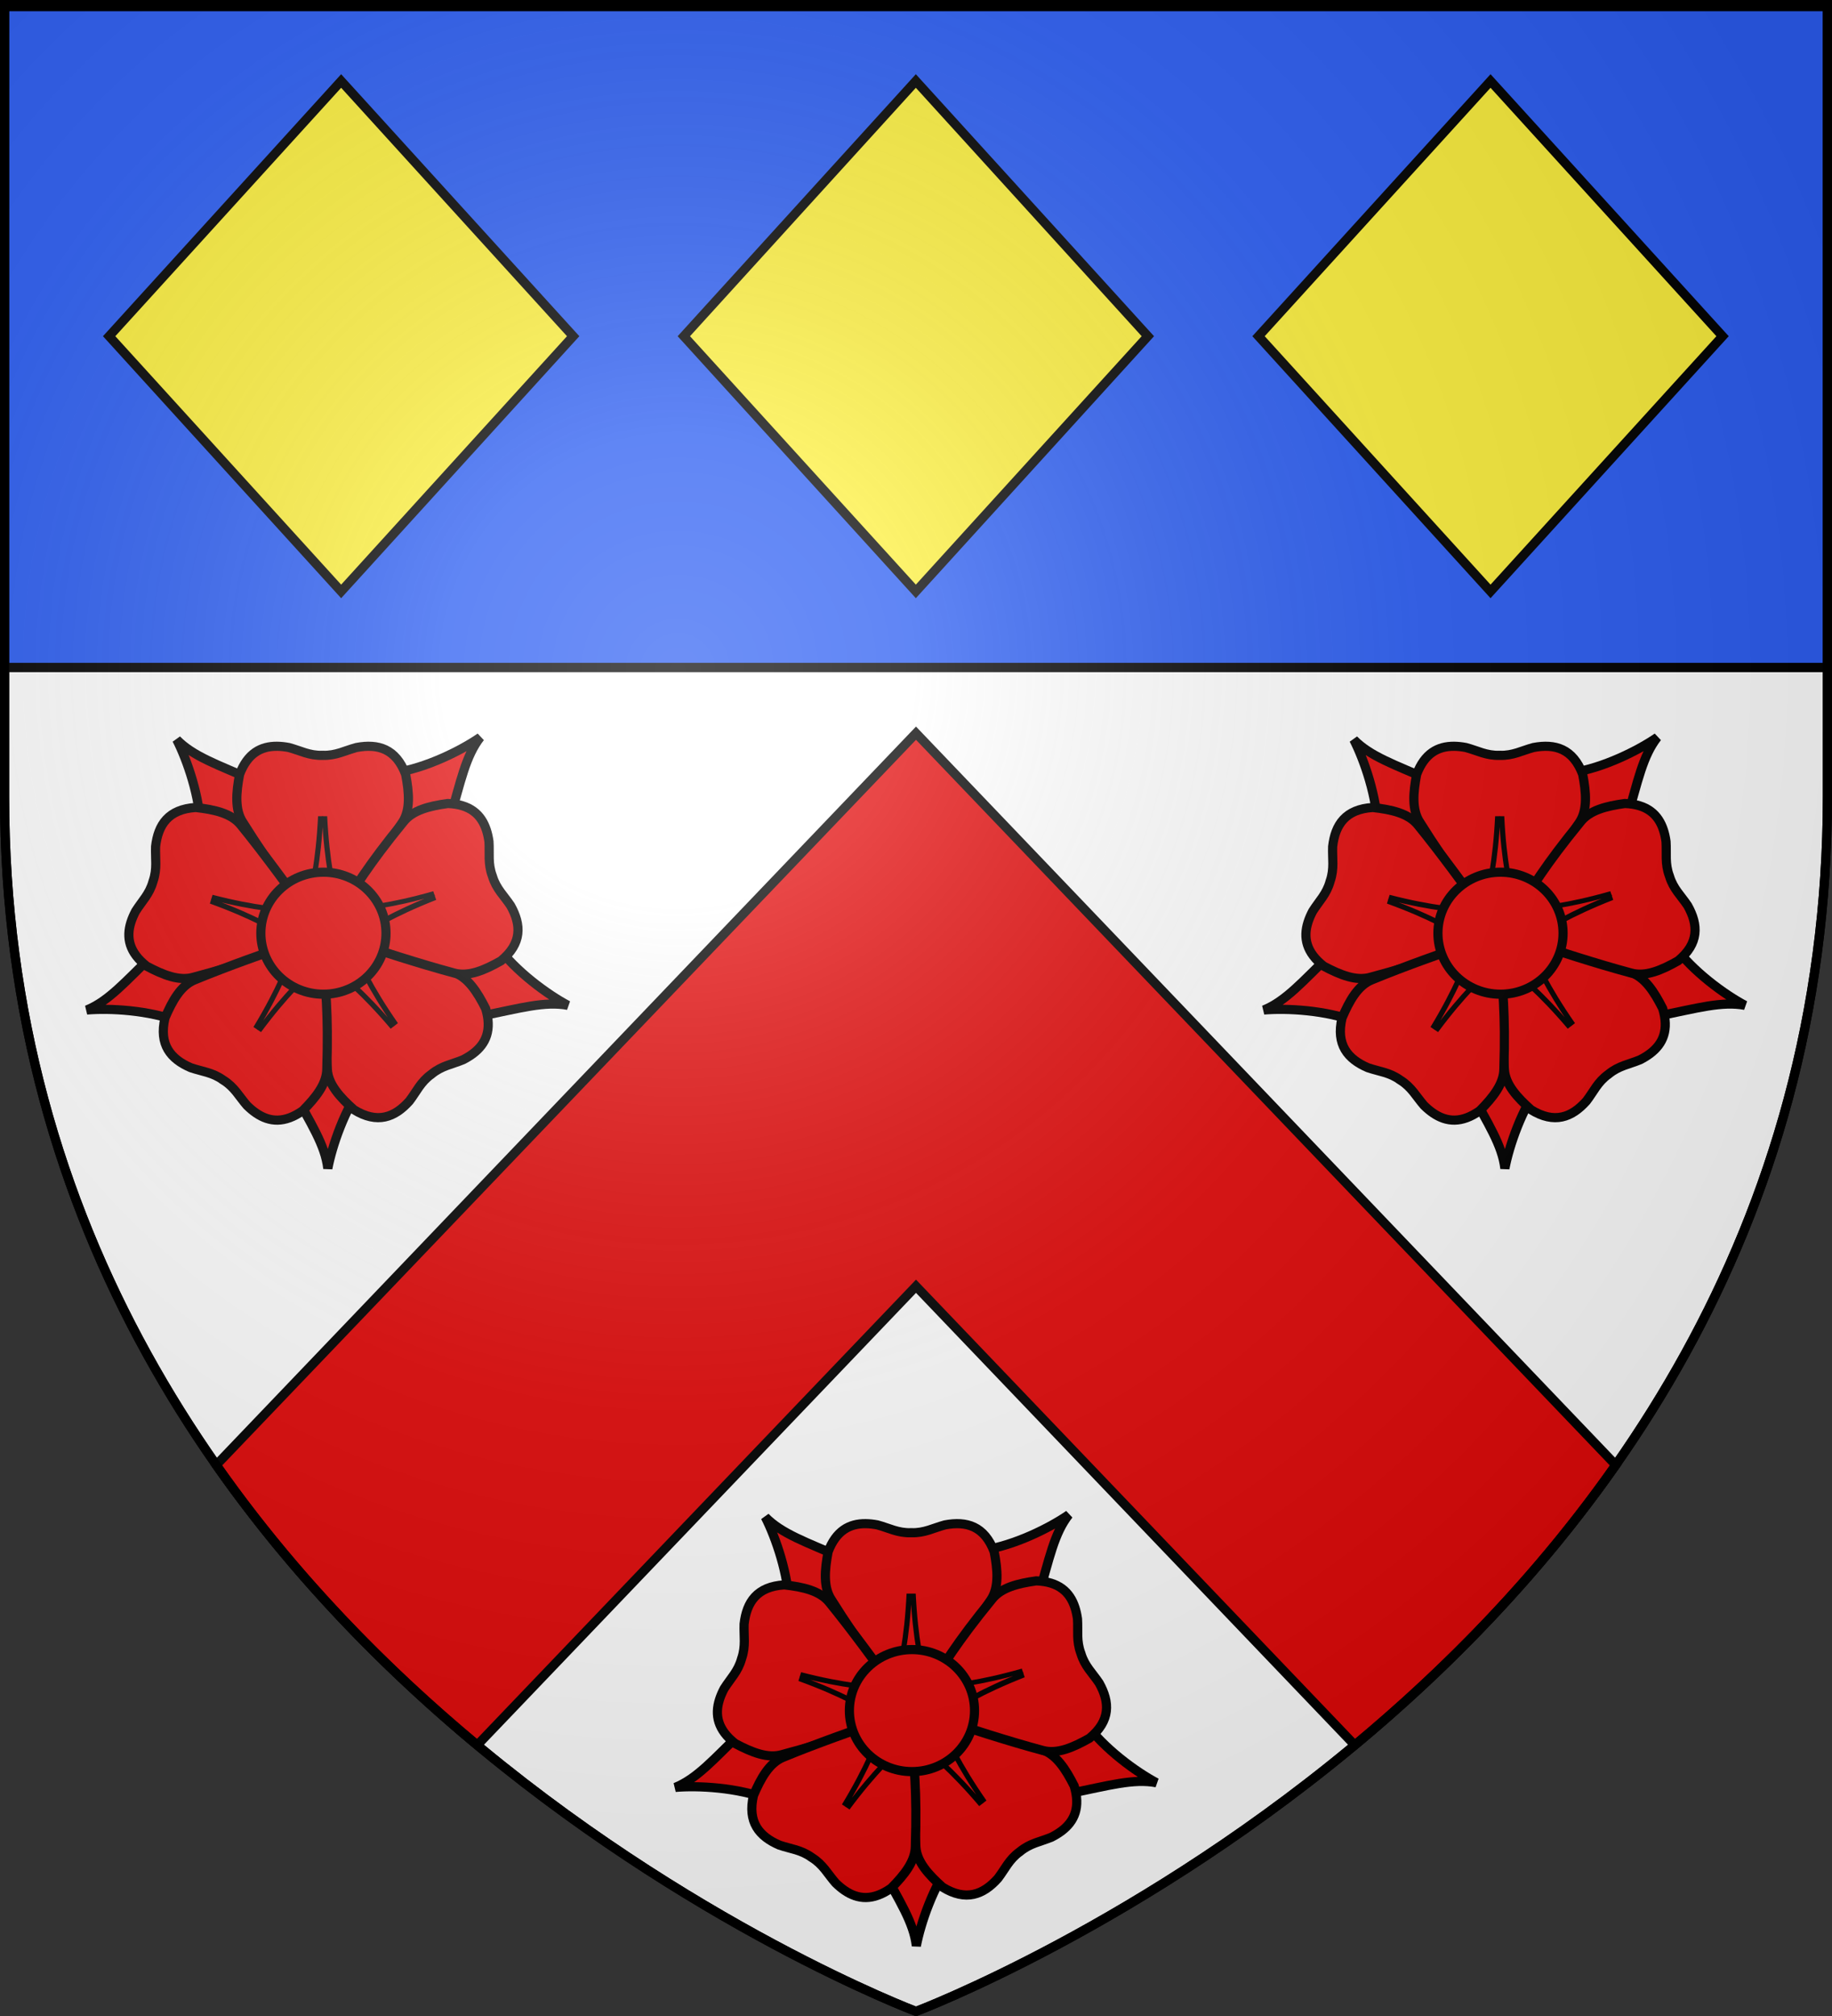
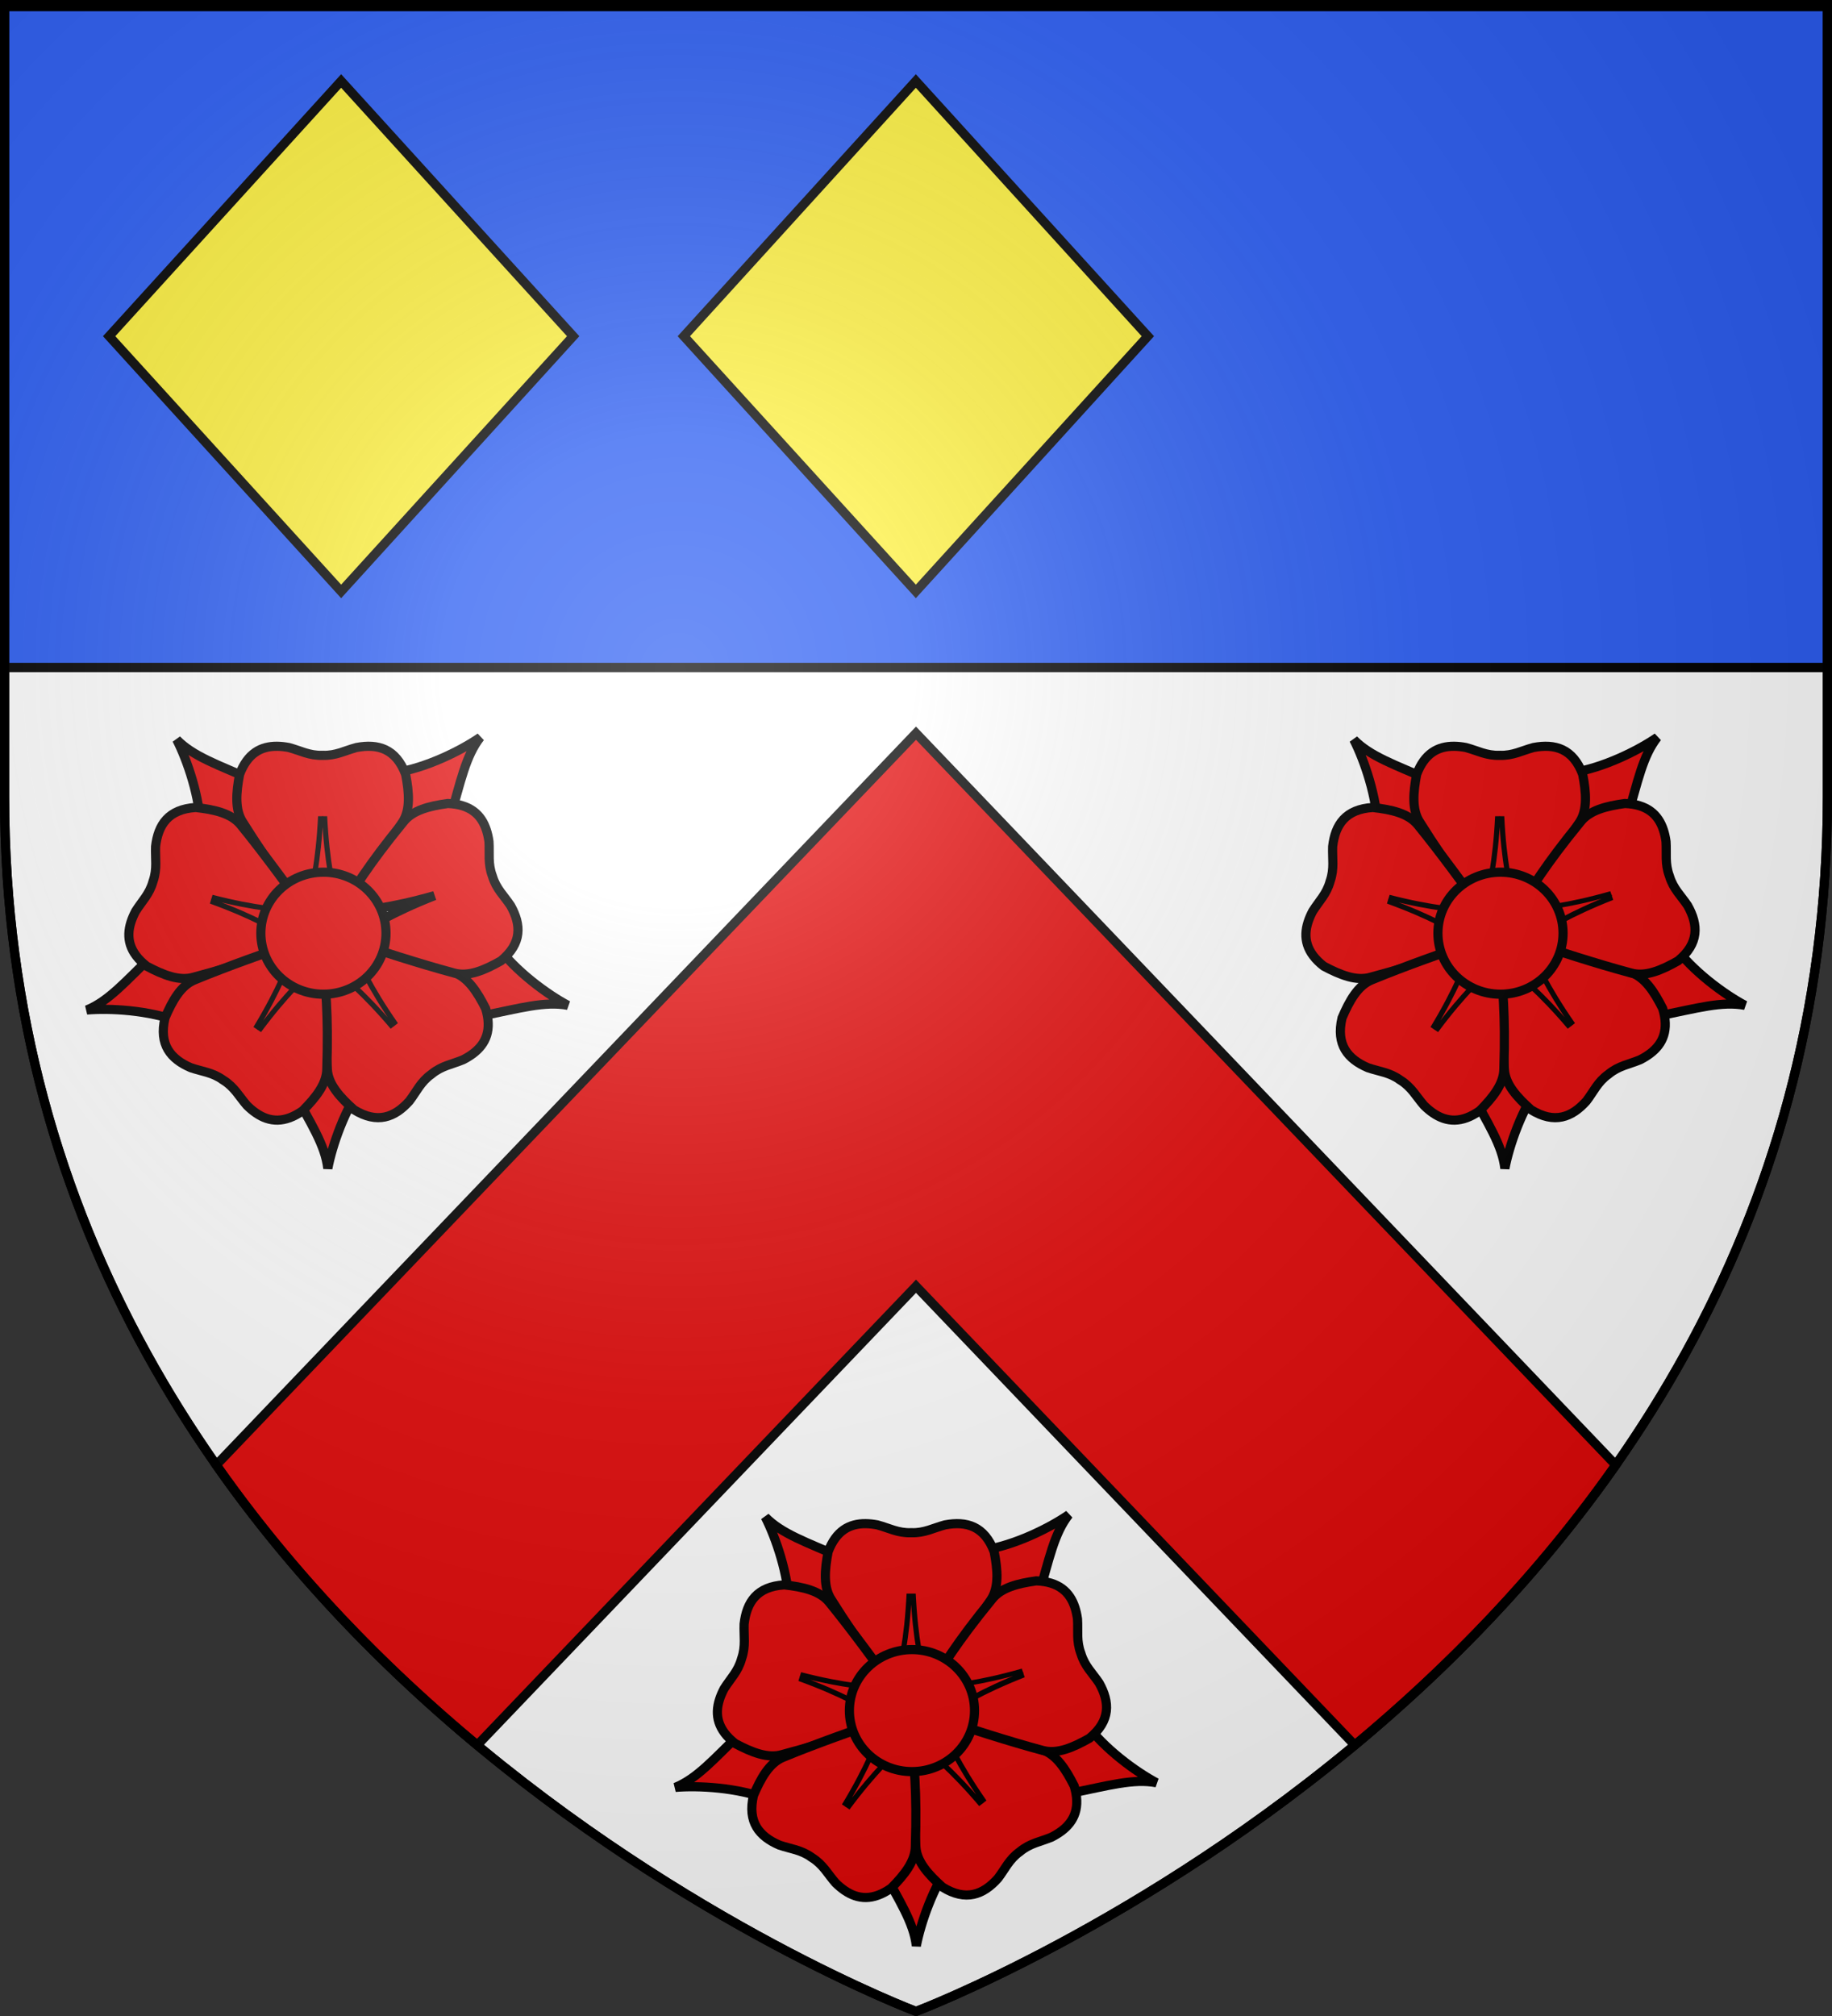
<svg xmlns="http://www.w3.org/2000/svg" xmlns:ns1="http://sodipodi.sourceforge.net/DTD/sodipodi-0.dtd" xmlns:ns2="http://www.inkscape.org/namespaces/inkscape" xmlns:xlink="http://www.w3.org/1999/xlink" height="660" width="600" version="1.0" id="svg2" ns1:version="0.32" ns2:version="0.45.1" ns1:docname="Blason_ville_fr_Saint-Paul-du-Bois_(Maine-et-Loire).svg" ns1:docbase="C:\Documents and Settings\Bruno Vallette\Mes documents\Perso\Wikipédia Blasons\Communes BVA" ns2:export-filename="C:\Documents and Settings\Bruno Vallette\Mes documents\Perso\Famille\Archives\Armorial\Lemoine.png" ns2:export-xdpi="89.999962" ns2:export-ydpi="89.999962" ns2:output_extension="org.inkscape.output.svg.inkscape">
  <rect width="100%" height="100%" fill="#333333" stroke="none" />
  <ns1:namedview ns2:window-height="712" ns2:window-width="1024" ns2:pageshadow="2" ns2:pageopacity="0.0" guidetolerance="10.0" gridtolerance="10.0" objecttolerance="10.0" borderopacity="1.0" bordercolor="#666666" pagecolor="#ffffff" id="base" showgrid="false" height="660px" ns2:zoom="0.79999966" ns2:cx="300" ns2:cy="329.99986" ns2:window-x="-4" ns2:window-y="-4" ns2:current-layer="layer4" showguides="true" ns2:guide-bbox="true" />
  <desc id="desc4">Flag of Canton of Valais (Wallis)</desc>
  <defs id="defs6">
    <linearGradient id="linearGradient2893">
      <stop style="stop-color:white;stop-opacity:0.314;" offset="0" id="stop2895" />
      <stop id="stop2897" offset="0.19" style="stop-color:white;stop-opacity:0.251;" />
      <stop style="stop-color:#6b6b6b;stop-opacity:0.125;" offset="0.6" id="stop2901" />
      <stop style="stop-color:black;stop-opacity:0.125;" offset="1" id="stop2899" />
    </linearGradient>
    <linearGradient id="linearGradient2885">
      <stop id="stop2887" offset="0" style="stop-color:white;stop-opacity:1;" />
      <stop style="stop-color:white;stop-opacity:1;" offset="0.229" id="stop2891" />
      <stop id="stop2889" offset="1" style="stop-color:black;stop-opacity:1;" />
    </linearGradient>
    <linearGradient id="linearGradient2955">
      <stop id="stop2867" offset="0" style="stop-color:#fd0000;stop-opacity:1;" />
      <stop style="stop-color:#e77275;stop-opacity:0.659;" offset="0.5" id="stop2873" />
      <stop style="stop-color:black;stop-opacity:0.323;" offset="1" id="stop2959" />
    </linearGradient>
    <radialGradient ns2:collect="always" xlink:href="#linearGradient2955" id="radialGradient2961" cx="225.524" cy="218.901" fx="225.524" fy="218.901" r="300" gradientTransform="matrix(-4.167939e-4,2.183,-1.884,-3.599562e-4,615.597,-289.121)" gradientUnits="userSpaceOnUse" />
    <polygon id="star" transform="scale(53,53)" points="0,-1 0.588,0.809 -0.951,-0.309 0.951,-0.309 -0.588,0.809 0,-1 " />
    <clipPath id="clip">
      <path d="M 0,-200 L 0,600 L 300,600 L 300,-200 L 0,-200 z " id="path10" />
    </clipPath>
    <radialGradient ns2:collect="always" xlink:href="#linearGradient2955" id="radialGradient1911" gradientUnits="userSpaceOnUse" gradientTransform="matrix(-4.167939e-4,2.183,-1.884,-3.599562e-4,615.597,-289.121)" cx="225.524" cy="218.901" fx="225.524" fy="218.901" r="300" />
    <radialGradient ns2:collect="always" xlink:href="#linearGradient2955" id="radialGradient2865" gradientUnits="userSpaceOnUse" gradientTransform="matrix(0,1.749,-1.593,-1.049767e-7,551.788,-191.29)" cx="225.524" cy="218.901" fx="225.524" fy="218.901" r="300" />
    <radialGradient ns2:collect="always" xlink:href="#linearGradient2955" id="radialGradient2871" gradientUnits="userSpaceOnUse" gradientTransform="matrix(0,1.386,-1.323,-5.741131e-8,-158.082,-109.541)" cx="225.524" cy="218.901" fx="225.524" fy="218.901" r="300" />
    <radialGradient ns2:collect="always" xlink:href="#linearGradient2893" id="radialGradient3163" gradientUnits="userSpaceOnUse" gradientTransform="matrix(1.353,0,0,1.349,-77.629,-85.747)" cx="221.445" cy="226.331" fx="221.445" fy="226.331" r="300" />
  </defs>
  <g ns2:groupmode="layer" id="layer3" ns2:label="Fond écu" style="display:inline">
    <path style="fill:#ffffff;fill-opacity:1;fill-rule:evenodd;stroke:#000000;stroke-width:3;stroke-linecap:butt;stroke-linejoin:miter;stroke-miterlimit:4;stroke-dasharray:none;stroke-opacity:1;display:inline" d="M 1.5,218.5 L 1.5,260.719 C 1.5,546.17 300,658.5 300,658.5 C 300,658.5 598.5,546.17 598.5,260.719 C 598.5,214.104 598.5,249.933 598.5,218.5 L 1.5,218.5 z " id="path3692" />
    <rect style="opacity:1;color:#000000;fill:#2b5df2;fill-opacity:1;fill-rule:nonzero;stroke:#000000;stroke-width:3;stroke-linecap:butt;stroke-linejoin:miter;marker:none;marker-start:none;marker-mid:none;marker-end:none;stroke-miterlimit:4;stroke-dasharray:none;stroke-dashoffset:0;stroke-opacity:1;visibility:visible;display:inline;overflow:visible" id="rect1996" width="597" height="217" x="1.5" y="1.5" />
  </g>
  <g ns2:groupmode="layer" id="layer4" ns2:label="Meubles" ns1:insensitive="true">
    <path style="fill:#e20909;fill-opacity:1;fill-rule:evenodd;stroke:#000000;stroke-width:3;stroke-linecap:butt;stroke-linejoin:miter;stroke-miterlimit:4;stroke-dasharray:none;stroke-opacity:1;display:inline" d="M 300,240.031 L 70.812,479.625 C 96.43,516.178 126.536,546.559 156.312,571.312 L 300,421.094 L 443.688,571.312 C 473.464,546.559 503.57,516.178 529.188,479.625 L 300,240.031 z " id="path4583" />
    <rect style="opacity:1;fill:#fcef3c;fill-opacity:1;stroke:#000000;stroke-width:3.007;stroke-miterlimit:4;stroke-dasharray:none;stroke-opacity:1;display:inline" id="rect5117" width="112.908" height="112.908" x="-47.815" y="100.926" transform="matrix(0.673,-0.74,0.673,0.74,0,0)" />
    <rect style="opacity:1;fill:#fcef3c;fill-opacity:1;stroke:#000000;stroke-width:3.007;stroke-miterlimit:4;stroke-dasharray:none;stroke-opacity:1;display:inline" id="rect6089" width="112.908" height="112.908" x="92.02" y="240.762" transform="matrix(0.673,-0.74,0.673,0.74,0,0)" />
-     <rect style="opacity:1;fill:#fcef3c;fill-opacity:1;stroke:#000000;stroke-width:3.007;stroke-miterlimit:4;stroke-dasharray:none;stroke-opacity:1;display:inline" id="rect6091" width="112.908" height="112.908" x="231.856" y="380.597" transform="matrix(0.673,-0.74,0.673,0.74,0,0)" />
    <g style="fill:#e20909;fill-opacity:1;display:inline" id="g9284" transform="matrix(0.808,0,0,0.808,206.182,476.657)">
      <path id="path9102" style="fill:#e20909;fill-opacity:1;fill-rule:evenodd;stroke:#000000;stroke-width:3.711;stroke-linecap:butt;stroke-linejoin:miter;stroke-miterlimit:4;stroke-dasharray:none;stroke-opacity:1" d="M 213.571,132.392 C 205.381,128.039 192.406,118.71 184.677,108.033 L 149.302,109.086 L 145.702,120.069 L 178.271,136.778 C 194.303,133.522 204.212,130.635 213.571,132.392 z " />
      <path id="path9100" style="fill:#e20909;fill-opacity:1;fill-rule:evenodd;stroke:#000000;stroke-width:3.711;stroke-linecap:butt;stroke-linejoin:miter;stroke-miterlimit:4;stroke-dasharray:none;stroke-opacity:1" d="M 116.251,198.501 C 117.993,189.392 123.074,174.241 130.994,163.704 L 119.544,130.217 L 107.987,130.02 L 101.639,166.07 C 109.483,180.426 115.167,189.041 116.251,198.501 z " />
      <path id="path9098" style="fill:#e20909;fill-opacity:1;fill-rule:evenodd;stroke:#000000;stroke-width:3.711;stroke-linecap:butt;stroke-linejoin:miter;stroke-miterlimit:4;stroke-dasharray:none;stroke-opacity:1" d="M 18.559,134.28 C 27.801,133.497 43.761,134.3 56.045,139.082 L 85.197,119.016 L 82.267,107.836 L 45.842,111.455 C 34.136,122.884 27.376,130.682 18.559,134.28 z " />
      <path id="path9096" style="fill:#e20909;fill-opacity:1;fill-rule:evenodd;stroke:#000000;stroke-width:3.711;stroke-linecap:butt;stroke-linejoin:miter;stroke-miterlimit:4;stroke-dasharray:none;stroke-opacity:1" d="M 178.045,23.796 C 170.407,29.055 156.147,36.268 143.108,38.203 L 127.732,70.079 L 135.818,78.337 L 165.661,57.142 C 170.164,41.414 172.172,31.29 178.045,23.796 z " />
      <path id="path8209" style="fill:#e20909;fill-opacity:1;fill-rule:evenodd;stroke:#000000;stroke-width:3.711;stroke-linecap:butt;stroke-linejoin:miter;stroke-miterlimit:4;stroke-dasharray:none;stroke-opacity:1" d="M 55.008,24.724 C 59.222,32.986 64.506,48.068 64.717,61.247 L 94.305,80.665 L 103.551,73.73 L 86.446,41.368 C 71.443,34.845 61.669,31.529 55.008,24.724 z " />
      <path id="path2843" style="fill:#e20909;fill-opacity:1;fill-rule:evenodd;stroke:#000000;stroke-width:3.711;stroke-linecap:butt;stroke-linejoin:miter;stroke-miterlimit:4;stroke-dasharray:none;stroke-opacity:1" d="M 95.682,27.422 C 89.079,27.362 83.692,30.348 80.494,38.798 C 79.082,46.225 78.485,53.248 81.857,58.285 C 94.102,77.852 100.563,84.963 108.591,95.447 C 110.747,84.074 113.238,74.709 114.146,55.854 C 115.055,74.709 117.546,84.074 119.701,95.447 C 128.785,83.145 138.02,70.918 146.442,58.285 C 149.813,53.248 149.21,46.225 147.799,38.798 C 143.862,28.398 136.612,26.276 127.857,27.921 C 123.071,29.21 119.605,31.245 114.266,31.096 L 114.255,31.097 L 114.034,31.097 L 114.033,31.096 C 108.694,31.245 105.222,29.21 100.435,27.921 C 98.794,27.612 97.205,27.436 95.682,27.422 z " />
      <path id="path7288" style="fill:#e20909;fill-opacity:1;fill-rule:evenodd;stroke:#000000;stroke-width:0.5;stroke-linecap:butt;stroke-linejoin:miter;stroke-miterlimit:4;stroke-dasharray:none;stroke-opacity:1" d="M 114.146,55.854 C 113.238,74.709 110.747,84.074 108.591,95.447 C 108.56,95.406 108.528,95.368 108.496,95.327 L 108.509,95.567 L 119.613,95.567 L 119.638,95.119 C 117.497,83.894 115.046,74.526 114.146,55.854 z " />
      <path id="path8191" style="fill:#e20909;fill-opacity:1;fill-rule:evenodd;stroke:#000000;stroke-width:3.711;stroke-linecap:butt;stroke-linejoin:miter;stroke-miterlimit:4;stroke-dasharray:none;stroke-opacity:1" d="M 36.463,98.66 C 34.457,104.951 35.719,110.979 42.848,116.53 C 49.528,120.071 56.062,122.715 61.869,120.98 C 84.179,115.057 92.881,110.983 105.267,106.408 C 95.038,100.991 86.825,95.846 69.079,89.412 C 87.362,94.11 97.045,94.495 108.547,95.793 C 99.475,83.482 90.519,71.049 80.935,59.274 C 77.119,54.565 70.231,53.068 62.717,52.224 C 51.618,52.915 47.451,59.216 46.438,68.066 C 46.256,73.02 47.178,76.932 45.46,81.989 L 45.457,81.999 L 45.392,82.21 L 45.391,82.212 C 43.957,87.357 40.987,90.073 38.343,94.266 C 37.564,95.743 36.926,97.209 36.463,98.66 z " />
      <path id="path8193" style="fill:#e20909;fill-opacity:1;fill-rule:evenodd;stroke:#000000;stroke-width:0.5;stroke-linecap:butt;stroke-linejoin:miter;stroke-miterlimit:4;stroke-dasharray:none;stroke-opacity:1" d="M 69.079,89.412 C 86.825,95.846 95.038,100.991 105.267,106.408 C 105.219,106.426 105.173,106.445 105.125,106.463 L 105.358,106.522 L 108.636,95.913 L 108.215,95.756 C 96.858,94.488 87.185,94.065 69.079,89.412 z " />
      <path id="path8197" style="fill:#e20909;fill-opacity:1;fill-rule:evenodd;stroke:#000000;stroke-width:3.711;stroke-linecap:butt;stroke-linejoin:miter;stroke-miterlimit:4;stroke-dasharray:none;stroke-opacity:1" d="M 175.114,151.95 C 180.385,147.973 182.835,142.323 180.221,133.675 C 176.812,126.926 173.004,120.995 167.261,119.058 C 145.627,111.01 136.17,109.311 123.416,105.893 C 128.639,116.223 132.373,125.165 143.146,140.666 C 130.932,126.273 123.249,120.367 114.608,112.665 C 114.906,127.955 115.038,143.277 116.062,158.425 C 116.459,164.473 121.218,169.673 126.865,174.701 C 136.325,180.545 143.366,177.808 149.303,171.168 C 152.312,167.228 153.819,163.503 158.142,160.366 L 158.15,160.359 L 158.325,160.224 L 158.327,160.224 C 162.469,156.851 166.462,156.349 171.042,154.453 C 172.531,153.696 173.898,152.868 175.114,151.95 z " />
      <path id="path8199" style="fill:#e20909;fill-opacity:1;fill-rule:evenodd;stroke:#000000;stroke-width:0.5;stroke-linecap:butt;stroke-linejoin:miter;stroke-miterlimit:4;stroke-dasharray:none;stroke-opacity:1" d="M 143.146,140.666 C 132.373,125.165 128.639,116.223 123.416,105.893 C 123.466,105.906 123.514,105.917 123.564,105.93 L 123.408,105.748 L 114.605,112.516 L 114.858,112.887 C 123.398,120.48 131.051,126.412 143.146,140.666 z " />
      <path id="path8203" style="fill:#e20909;fill-opacity:1;fill-rule:evenodd;stroke:#000000;stroke-width:3.711;stroke-linecap:butt;stroke-linejoin:miter;stroke-miterlimit:4;stroke-dasharray:none;stroke-opacity:1" d="M 87.153,176.029 C 92.599,179.762 98.736,180.289 106.104,175.06 C 111.419,169.683 115.832,164.187 115.843,158.126 C 116.595,135.056 115.199,125.549 114.385,112.37 C 106.252,120.606 98.96,126.99 87.688,142.132 C 97.452,125.976 100.609,116.814 105.164,106.172 C 90.762,111.316 76.277,116.312 62.24,122.099 C 56.632,124.398 53.215,130.563 50.243,137.516 C 47.709,148.343 52.543,154.149 60.727,157.667 C 65.418,159.267 69.43,159.511 73.778,162.613 L 73.787,162.618 L 73.971,162.742 L 73.972,162.743 C 78.486,165.598 80.232,169.224 83.486,172.963 C 84.676,174.135 85.896,175.167 87.153,176.029 z " />
      <path id="path8205" style="fill:#e20909;fill-opacity:1;fill-rule:evenodd;stroke:#000000;stroke-width:0.5;stroke-linecap:butt;stroke-linejoin:miter;stroke-miterlimit:4;stroke-dasharray:none;stroke-opacity:1" d="M 87.688,142.132 C 98.96,126.99 106.252,120.606 114.385,112.37 C 114.388,112.422 114.393,112.471 114.396,112.522 L 114.52,112.316 L 105.304,106.122 L 105.033,106.48 C 100.548,116.991 97.357,126.133 87.688,142.132 z " />
      <path id="path8185" style="fill:#e20909;fill-opacity:1;fill-rule:evenodd;stroke:#000000;stroke-width:3.711;stroke-linecap:butt;stroke-linejoin:miter;stroke-miterlimit:4;stroke-dasharray:none;stroke-opacity:1" d="M 180.525,61.353 C 178.468,55.079 173.915,50.931 164.886,50.606 C 157.397,51.646 150.553,53.329 146.861,58.135 C 132.243,75.999 127.574,84.397 120.212,95.359 C 131.676,93.76 141.346,93.122 159.499,87.947 C 141.927,94.844 133.852,100.202 123.768,105.884 C 138.331,110.552 152.87,115.387 167.535,119.321 C 173.385,120.904 179.846,118.084 186.431,114.369 C 195.023,107.311 194.713,99.763 190.352,91.995 C 187.599,87.873 184.561,85.241 182.993,80.136 L 182.989,80.126 L 182.918,79.917 L 182.918,79.915 C 181.068,74.904 181.885,70.964 181.574,66.016 C 181.34,64.362 180.999,62.801 180.525,61.353 z " />
      <g id="g8183" style="fill:#e20909;fill-opacity:1" transform="matrix(6.46631e-2,0.191,-0.191,6.46631e-2,159.04,-11.992)">
        <path id="path8187" style="fill:#e20909;fill-opacity:1;fill-rule:evenodd;stroke:#000000;stroke-width:2.474;stroke-linecap:butt;stroke-linejoin:miter;stroke-miterlimit:4;stroke-dasharray:none;stroke-opacity:1" d="M 469.438,156.219 C 464.94,249.558 452.609,295.919 441.938,352.219 C 441.782,352.016 441.624,351.828 441.469,351.625 L 441.531,352.812 L 496.5,352.812 L 496.625,350.594 C 486.026,295.026 473.892,248.653 469.438,156.219 z " />
      </g>
      <path d="M 139.835,103.164 C 139.839,116.817 128.483,127.887 114.474,127.887 C 100.465,127.887 89.11,116.817 89.113,103.164 C 89.11,89.511 100.465,78.442 114.474,78.442 C 128.483,78.442 139.839,89.511 139.835,103.164 L 139.835,103.164 z " style="fill:#e20909;fill-opacity:1;fill-rule:evenodd;stroke:#000000;stroke-width:3.711;stroke-miterlimit:4;stroke-dasharray:none;stroke-opacity:1" id="path1952" />
    </g>
    <g style="fill:#e20909;fill-opacity:1;display:inline" id="g8207" transform="matrix(0.808,0,0,0.808,13.432,222.157)">
      <path id="path8210" style="fill:#e20909;fill-opacity:1;fill-rule:evenodd;stroke:#000000;stroke-width:3.711;stroke-linecap:butt;stroke-linejoin:miter;stroke-miterlimit:4;stroke-dasharray:none;stroke-opacity:1" d="M 213.571,132.392 C 205.381,128.039 192.406,118.71 184.677,108.033 L 149.302,109.086 L 145.702,120.069 L 178.271,136.778 C 194.303,133.522 204.212,130.635 213.571,132.392 z " />
      <path id="path8212" style="fill:#e20909;fill-opacity:1;fill-rule:evenodd;stroke:#000000;stroke-width:3.711;stroke-linecap:butt;stroke-linejoin:miter;stroke-miterlimit:4;stroke-dasharray:none;stroke-opacity:1" d="M 116.251,198.501 C 117.993,189.392 123.074,174.241 130.994,163.704 L 119.544,130.217 L 107.987,130.02 L 101.639,166.07 C 109.483,180.426 115.167,189.041 116.251,198.501 z " />
      <path id="path8214" style="fill:#e20909;fill-opacity:1;fill-rule:evenodd;stroke:#000000;stroke-width:3.711;stroke-linecap:butt;stroke-linejoin:miter;stroke-miterlimit:4;stroke-dasharray:none;stroke-opacity:1" d="M 18.559,134.28 C 27.801,133.497 43.761,134.3 56.045,139.082 L 85.197,119.016 L 82.267,107.836 L 45.842,111.455 C 34.136,122.884 27.376,130.682 18.559,134.28 z " />
      <path id="path8216" style="fill:#e20909;fill-opacity:1;fill-rule:evenodd;stroke:#000000;stroke-width:3.711;stroke-linecap:butt;stroke-linejoin:miter;stroke-miterlimit:4;stroke-dasharray:none;stroke-opacity:1" d="M 178.045,23.796 C 170.407,29.055 156.147,36.268 143.108,38.203 L 127.732,70.079 L 135.818,78.337 L 165.661,57.142 C 170.164,41.414 172.172,31.29 178.045,23.796 z " />
      <path id="path8218" style="fill:#e20909;fill-opacity:1;fill-rule:evenodd;stroke:#000000;stroke-width:3.711;stroke-linecap:butt;stroke-linejoin:miter;stroke-miterlimit:4;stroke-dasharray:none;stroke-opacity:1" d="M 55.008,24.724 C 59.222,32.986 64.506,48.068 64.717,61.247 L 94.305,80.665 L 103.551,73.73 L 86.446,41.368 C 71.443,34.845 61.669,31.529 55.008,24.724 z " />
      <path id="path8220" style="fill:#e20909;fill-opacity:1;fill-rule:evenodd;stroke:#000000;stroke-width:3.711;stroke-linecap:butt;stroke-linejoin:miter;stroke-miterlimit:4;stroke-dasharray:none;stroke-opacity:1" d="M 95.682,27.422 C 89.079,27.362 83.692,30.348 80.494,38.798 C 79.082,46.225 78.485,53.248 81.857,58.285 C 94.102,77.852 100.563,84.963 108.591,95.447 C 110.747,84.074 113.238,74.709 114.146,55.854 C 115.055,74.709 117.546,84.074 119.701,95.447 C 128.785,83.145 138.02,70.918 146.442,58.285 C 149.813,53.248 149.21,46.225 147.799,38.798 C 143.862,28.398 136.612,26.276 127.857,27.921 C 123.071,29.21 119.605,31.245 114.266,31.096 L 114.255,31.097 L 114.034,31.097 L 114.033,31.096 C 108.694,31.245 105.222,29.21 100.435,27.921 C 98.794,27.612 97.205,27.436 95.682,27.422 z " />
      <path id="path8222" style="fill:#e20909;fill-opacity:1;fill-rule:evenodd;stroke:#000000;stroke-width:0.5;stroke-linecap:butt;stroke-linejoin:miter;stroke-miterlimit:4;stroke-dasharray:none;stroke-opacity:1" d="M 114.146,55.854 C 113.238,74.709 110.747,84.074 108.591,95.447 C 108.56,95.406 108.528,95.368 108.496,95.327 L 108.509,95.567 L 119.613,95.567 L 119.638,95.119 C 117.497,83.894 115.046,74.526 114.146,55.854 z " />
      <path id="path8224" style="fill:#e20909;fill-opacity:1;fill-rule:evenodd;stroke:#000000;stroke-width:3.711;stroke-linecap:butt;stroke-linejoin:miter;stroke-miterlimit:4;stroke-dasharray:none;stroke-opacity:1" d="M 36.463,98.66 C 34.457,104.951 35.719,110.979 42.848,116.53 C 49.528,120.071 56.062,122.715 61.869,120.98 C 84.179,115.057 92.881,110.983 105.267,106.408 C 95.038,100.991 86.825,95.846 69.079,89.412 C 87.362,94.11 97.045,94.495 108.547,95.793 C 99.475,83.482 90.519,71.049 80.935,59.274 C 77.119,54.565 70.231,53.068 62.717,52.224 C 51.618,52.915 47.451,59.216 46.438,68.066 C 46.256,73.02 47.178,76.932 45.46,81.989 L 45.457,81.999 L 45.392,82.21 L 45.391,82.212 C 43.957,87.357 40.987,90.073 38.343,94.266 C 37.564,95.743 36.926,97.209 36.463,98.66 z " />
      <path id="path8226" style="fill:#e20909;fill-opacity:1;fill-rule:evenodd;stroke:#000000;stroke-width:0.5;stroke-linecap:butt;stroke-linejoin:miter;stroke-miterlimit:4;stroke-dasharray:none;stroke-opacity:1" d="M 69.079,89.412 C 86.825,95.846 95.038,100.991 105.267,106.408 C 105.219,106.426 105.173,106.445 105.125,106.463 L 105.358,106.522 L 108.636,95.913 L 108.215,95.756 C 96.858,94.488 87.185,94.065 69.079,89.412 z " />
      <path id="path8228" style="fill:#e20909;fill-opacity:1;fill-rule:evenodd;stroke:#000000;stroke-width:3.711;stroke-linecap:butt;stroke-linejoin:miter;stroke-miterlimit:4;stroke-dasharray:none;stroke-opacity:1" d="M 175.114,151.95 C 180.385,147.973 182.835,142.323 180.221,133.675 C 176.812,126.926 173.004,120.995 167.261,119.058 C 145.627,111.01 136.17,109.311 123.416,105.893 C 128.639,116.223 132.373,125.165 143.146,140.666 C 130.932,126.273 123.249,120.367 114.608,112.665 C 114.906,127.955 115.038,143.277 116.062,158.425 C 116.459,164.473 121.218,169.673 126.865,174.701 C 136.325,180.545 143.366,177.808 149.303,171.168 C 152.312,167.228 153.819,163.503 158.142,160.366 L 158.15,160.359 L 158.325,160.224 L 158.327,160.224 C 162.469,156.851 166.462,156.349 171.042,154.453 C 172.531,153.696 173.898,152.868 175.114,151.95 z " />
      <path id="path8230" style="fill:#e20909;fill-opacity:1;fill-rule:evenodd;stroke:#000000;stroke-width:0.5;stroke-linecap:butt;stroke-linejoin:miter;stroke-miterlimit:4;stroke-dasharray:none;stroke-opacity:1" d="M 143.146,140.666 C 132.373,125.165 128.639,116.223 123.416,105.893 C 123.466,105.906 123.514,105.917 123.564,105.93 L 123.408,105.748 L 114.605,112.516 L 114.858,112.887 C 123.398,120.48 131.051,126.412 143.146,140.666 z " />
      <path id="path8232" style="fill:#e20909;fill-opacity:1;fill-rule:evenodd;stroke:#000000;stroke-width:3.711;stroke-linecap:butt;stroke-linejoin:miter;stroke-miterlimit:4;stroke-dasharray:none;stroke-opacity:1" d="M 87.153,176.029 C 92.599,179.762 98.736,180.289 106.104,175.06 C 111.419,169.683 115.832,164.187 115.843,158.126 C 116.595,135.056 115.199,125.549 114.385,112.37 C 106.252,120.606 98.96,126.99 87.688,142.132 C 97.452,125.976 100.609,116.814 105.164,106.172 C 90.762,111.316 76.277,116.312 62.24,122.099 C 56.632,124.398 53.215,130.563 50.243,137.516 C 47.709,148.343 52.543,154.149 60.727,157.667 C 65.418,159.267 69.43,159.511 73.778,162.613 L 73.787,162.618 L 73.971,162.742 L 73.972,162.743 C 78.486,165.598 80.232,169.224 83.486,172.963 C 84.676,174.135 85.896,175.167 87.153,176.029 z " />
      <path id="path8234" style="fill:#e20909;fill-opacity:1;fill-rule:evenodd;stroke:#000000;stroke-width:0.5;stroke-linecap:butt;stroke-linejoin:miter;stroke-miterlimit:4;stroke-dasharray:none;stroke-opacity:1" d="M 87.688,142.132 C 98.96,126.99 106.252,120.606 114.385,112.37 C 114.388,112.422 114.393,112.471 114.396,112.522 L 114.52,112.316 L 105.304,106.122 L 105.033,106.48 C 100.548,116.991 97.357,126.133 87.688,142.132 z " />
      <path id="path8236" style="fill:#e20909;fill-opacity:1;fill-rule:evenodd;stroke:#000000;stroke-width:3.711;stroke-linecap:butt;stroke-linejoin:miter;stroke-miterlimit:4;stroke-dasharray:none;stroke-opacity:1" d="M 180.525,61.353 C 178.468,55.079 173.915,50.931 164.886,50.606 C 157.397,51.646 150.553,53.329 146.861,58.135 C 132.243,75.999 127.574,84.397 120.212,95.359 C 131.676,93.76 141.346,93.122 159.499,87.947 C 141.927,94.844 133.852,100.202 123.768,105.884 C 138.331,110.552 152.87,115.387 167.535,119.321 C 173.385,120.904 179.846,118.084 186.431,114.369 C 195.023,107.311 194.713,99.763 190.352,91.995 C 187.599,87.873 184.561,85.241 182.993,80.136 L 182.989,80.126 L 182.918,79.917 L 182.918,79.915 C 181.068,74.904 181.885,70.964 181.574,66.016 C 181.34,64.362 180.999,62.801 180.525,61.353 z " />
      <g id="g8238" style="fill:#e20909;fill-opacity:1" transform="matrix(6.46631e-2,0.191,-0.191,6.46631e-2,159.04,-11.992)">
-         <path id="path8240" style="fill:#e20909;fill-opacity:1;fill-rule:evenodd;stroke:#000000;stroke-width:2.474;stroke-linecap:butt;stroke-linejoin:miter;stroke-miterlimit:4;stroke-dasharray:none;stroke-opacity:1" d="M 469.438,156.219 C 464.94,249.558 452.609,295.919 441.938,352.219 C 441.782,352.016 441.624,351.828 441.469,351.625 L 441.531,352.812 L 496.5,352.812 L 496.625,350.594 C 486.026,295.026 473.892,248.653 469.438,156.219 z " />
-       </g>
+         </g>
      <path d="M 139.835,103.164 C 139.839,116.817 128.483,127.887 114.474,127.887 C 100.465,127.887 89.11,116.817 89.113,103.164 C 89.11,89.511 100.465,78.442 114.474,78.442 C 128.483,78.442 139.839,89.511 139.835,103.164 L 139.835,103.164 z " style="fill:#e20909;fill-opacity:1;fill-rule:evenodd;stroke:#000000;stroke-width:3.711;stroke-miterlimit:4;stroke-dasharray:none;stroke-opacity:1" id="path8242" />
    </g>
    <g style="fill:#e20909;fill-opacity:1;display:inline" id="g8244" transform="matrix(0.808,0,0,0.808,398.932,222.157)">
      <path id="path8246" style="fill:#e20909;fill-opacity:1;fill-rule:evenodd;stroke:#000000;stroke-width:3.711;stroke-linecap:butt;stroke-linejoin:miter;stroke-miterlimit:4;stroke-dasharray:none;stroke-opacity:1" d="M 213.571,132.392 C 205.381,128.039 192.406,118.71 184.677,108.033 L 149.302,109.086 L 145.702,120.069 L 178.271,136.778 C 194.303,133.522 204.212,130.635 213.571,132.392 z " />
      <path id="path8248" style="fill:#e20909;fill-opacity:1;fill-rule:evenodd;stroke:#000000;stroke-width:3.711;stroke-linecap:butt;stroke-linejoin:miter;stroke-miterlimit:4;stroke-dasharray:none;stroke-opacity:1" d="M 116.251,198.501 C 117.993,189.392 123.074,174.241 130.994,163.704 L 119.544,130.217 L 107.987,130.02 L 101.639,166.07 C 109.483,180.426 115.167,189.041 116.251,198.501 z " />
-       <path id="path8250" style="fill:#e20909;fill-opacity:1;fill-rule:evenodd;stroke:#000000;stroke-width:3.711;stroke-linecap:butt;stroke-linejoin:miter;stroke-miterlimit:4;stroke-dasharray:none;stroke-opacity:1" d="M 18.559,134.28 C 27.801,133.497 43.761,134.3 56.045,139.082 L 85.197,119.016 L 82.267,107.836 L 45.842,111.455 C 34.136,122.884 27.376,130.682 18.559,134.28 z " />
      <path id="path8252" style="fill:#e20909;fill-opacity:1;fill-rule:evenodd;stroke:#000000;stroke-width:3.711;stroke-linecap:butt;stroke-linejoin:miter;stroke-miterlimit:4;stroke-dasharray:none;stroke-opacity:1" d="M 178.045,23.796 C 170.407,29.055 156.147,36.268 143.108,38.203 L 127.732,70.079 L 135.818,78.337 L 165.661,57.142 C 170.164,41.414 172.172,31.29 178.045,23.796 z " />
      <path id="path8254" style="fill:#e20909;fill-opacity:1;fill-rule:evenodd;stroke:#000000;stroke-width:3.711;stroke-linecap:butt;stroke-linejoin:miter;stroke-miterlimit:4;stroke-dasharray:none;stroke-opacity:1" d="M 55.008,24.724 C 59.222,32.986 64.506,48.068 64.717,61.247 L 94.305,80.665 L 103.551,73.73 L 86.446,41.368 C 71.443,34.845 61.669,31.529 55.008,24.724 z " />
      <path id="path8256" style="fill:#e20909;fill-opacity:1;fill-rule:evenodd;stroke:#000000;stroke-width:3.711;stroke-linecap:butt;stroke-linejoin:miter;stroke-miterlimit:4;stroke-dasharray:none;stroke-opacity:1" d="M 95.682,27.422 C 89.079,27.362 83.692,30.348 80.494,38.798 C 79.082,46.225 78.485,53.248 81.857,58.285 C 94.102,77.852 100.563,84.963 108.591,95.447 C 110.747,84.074 113.238,74.709 114.146,55.854 C 115.055,74.709 117.546,84.074 119.701,95.447 C 128.785,83.145 138.02,70.918 146.442,58.285 C 149.813,53.248 149.21,46.225 147.799,38.798 C 143.862,28.398 136.612,26.276 127.857,27.921 C 123.071,29.21 119.605,31.245 114.266,31.096 L 114.255,31.097 L 114.034,31.097 L 114.033,31.096 C 108.694,31.245 105.222,29.21 100.435,27.921 C 98.794,27.612 97.205,27.436 95.682,27.422 z " />
      <path id="path8258" style="fill:#e20909;fill-opacity:1;fill-rule:evenodd;stroke:#000000;stroke-width:0.5;stroke-linecap:butt;stroke-linejoin:miter;stroke-miterlimit:4;stroke-dasharray:none;stroke-opacity:1" d="M 114.146,55.854 C 113.238,74.709 110.747,84.074 108.591,95.447 C 108.56,95.406 108.528,95.368 108.496,95.327 L 108.509,95.567 L 119.613,95.567 L 119.638,95.119 C 117.497,83.894 115.046,74.526 114.146,55.854 z " />
      <path id="path8260" style="fill:#e20909;fill-opacity:1;fill-rule:evenodd;stroke:#000000;stroke-width:3.711;stroke-linecap:butt;stroke-linejoin:miter;stroke-miterlimit:4;stroke-dasharray:none;stroke-opacity:1" d="M 36.463,98.66 C 34.457,104.951 35.719,110.979 42.848,116.53 C 49.528,120.071 56.062,122.715 61.869,120.98 C 84.179,115.057 92.881,110.983 105.267,106.408 C 95.038,100.991 86.825,95.846 69.079,89.412 C 87.362,94.11 97.045,94.495 108.547,95.793 C 99.475,83.482 90.519,71.049 80.935,59.274 C 77.119,54.565 70.231,53.068 62.717,52.224 C 51.618,52.915 47.451,59.216 46.438,68.066 C 46.256,73.02 47.178,76.932 45.46,81.989 L 45.457,81.999 L 45.392,82.21 L 45.391,82.212 C 43.957,87.357 40.987,90.073 38.343,94.266 C 37.564,95.743 36.926,97.209 36.463,98.66 z " />
      <path id="path8262" style="fill:#e20909;fill-opacity:1;fill-rule:evenodd;stroke:#000000;stroke-width:0.5;stroke-linecap:butt;stroke-linejoin:miter;stroke-miterlimit:4;stroke-dasharray:none;stroke-opacity:1" d="M 69.079,89.412 C 86.825,95.846 95.038,100.991 105.267,106.408 C 105.219,106.426 105.173,106.445 105.125,106.463 L 105.358,106.522 L 108.636,95.913 L 108.215,95.756 C 96.858,94.488 87.185,94.065 69.079,89.412 z " />
      <path id="path8264" style="fill:#e20909;fill-opacity:1;fill-rule:evenodd;stroke:#000000;stroke-width:3.711;stroke-linecap:butt;stroke-linejoin:miter;stroke-miterlimit:4;stroke-dasharray:none;stroke-opacity:1" d="M 175.114,151.95 C 180.385,147.973 182.835,142.323 180.221,133.675 C 176.812,126.926 173.004,120.995 167.261,119.058 C 145.627,111.01 136.17,109.311 123.416,105.893 C 128.639,116.223 132.373,125.165 143.146,140.666 C 130.932,126.273 123.249,120.367 114.608,112.665 C 114.906,127.955 115.038,143.277 116.062,158.425 C 116.459,164.473 121.218,169.673 126.865,174.701 C 136.325,180.545 143.366,177.808 149.303,171.168 C 152.312,167.228 153.819,163.503 158.142,160.366 L 158.15,160.359 L 158.325,160.224 L 158.327,160.224 C 162.469,156.851 166.462,156.349 171.042,154.453 C 172.531,153.696 173.898,152.868 175.114,151.95 z " />
      <path id="path8266" style="fill:#e20909;fill-opacity:1;fill-rule:evenodd;stroke:#000000;stroke-width:0.5;stroke-linecap:butt;stroke-linejoin:miter;stroke-miterlimit:4;stroke-dasharray:none;stroke-opacity:1" d="M 143.146,140.666 C 132.373,125.165 128.639,116.223 123.416,105.893 C 123.466,105.906 123.514,105.917 123.564,105.93 L 123.408,105.748 L 114.605,112.516 L 114.858,112.887 C 123.398,120.48 131.051,126.412 143.146,140.666 z " />
      <path id="path8268" style="fill:#e20909;fill-opacity:1;fill-rule:evenodd;stroke:#000000;stroke-width:3.711;stroke-linecap:butt;stroke-linejoin:miter;stroke-miterlimit:4;stroke-dasharray:none;stroke-opacity:1" d="M 87.153,176.029 C 92.599,179.762 98.736,180.289 106.104,175.06 C 111.419,169.683 115.832,164.187 115.843,158.126 C 116.595,135.056 115.199,125.549 114.385,112.37 C 106.252,120.606 98.96,126.99 87.688,142.132 C 97.452,125.976 100.609,116.814 105.164,106.172 C 90.762,111.316 76.277,116.312 62.24,122.099 C 56.632,124.398 53.215,130.563 50.243,137.516 C 47.709,148.343 52.543,154.149 60.727,157.667 C 65.418,159.267 69.43,159.511 73.778,162.613 L 73.787,162.618 L 73.971,162.742 L 73.972,162.743 C 78.486,165.598 80.232,169.224 83.486,172.963 C 84.676,174.135 85.896,175.167 87.153,176.029 z " />
      <path id="path8270" style="fill:#e20909;fill-opacity:1;fill-rule:evenodd;stroke:#000000;stroke-width:0.5;stroke-linecap:butt;stroke-linejoin:miter;stroke-miterlimit:4;stroke-dasharray:none;stroke-opacity:1" d="M 87.688,142.132 C 98.96,126.99 106.252,120.606 114.385,112.37 C 114.388,112.422 114.393,112.471 114.396,112.522 L 114.52,112.316 L 105.304,106.122 L 105.033,106.48 C 100.548,116.991 97.357,126.133 87.688,142.132 z " />
      <path id="path8272" style="fill:#e20909;fill-opacity:1;fill-rule:evenodd;stroke:#000000;stroke-width:3.711;stroke-linecap:butt;stroke-linejoin:miter;stroke-miterlimit:4;stroke-dasharray:none;stroke-opacity:1" d="M 180.525,61.353 C 178.468,55.079 173.915,50.931 164.886,50.606 C 157.397,51.646 150.553,53.329 146.861,58.135 C 132.243,75.999 127.574,84.397 120.212,95.359 C 131.676,93.76 141.346,93.122 159.499,87.947 C 141.927,94.844 133.852,100.202 123.768,105.884 C 138.331,110.552 152.87,115.387 167.535,119.321 C 173.385,120.904 179.846,118.084 186.431,114.369 C 195.023,107.311 194.713,99.763 190.352,91.995 C 187.599,87.873 184.561,85.241 182.993,80.136 L 182.989,80.126 L 182.918,79.917 L 182.918,79.915 C 181.068,74.904 181.885,70.964 181.574,66.016 C 181.34,64.362 180.999,62.801 180.525,61.353 z " />
      <g id="g8274" style="fill:#e20909;fill-opacity:1" transform="matrix(6.46631e-2,0.191,-0.191,6.46631e-2,159.04,-11.992)">
        <path id="path8276" style="fill:#e20909;fill-opacity:1;fill-rule:evenodd;stroke:#000000;stroke-width:2.474;stroke-linecap:butt;stroke-linejoin:miter;stroke-miterlimit:4;stroke-dasharray:none;stroke-opacity:1" d="M 469.438,156.219 C 464.94,249.558 452.609,295.919 441.938,352.219 C 441.782,352.016 441.624,351.828 441.469,351.625 L 441.531,352.812 L 496.5,352.812 L 496.625,350.594 C 486.026,295.026 473.892,248.653 469.438,156.219 z " />
      </g>
      <path d="M 139.835,103.164 C 139.839,116.817 128.483,127.887 114.474,127.887 C 100.465,127.887 89.11,116.817 89.113,103.164 C 89.11,89.511 100.465,78.442 114.474,78.442 C 128.483,78.442 139.839,89.511 139.835,103.164 L 139.835,103.164 z " style="fill:#e20909;fill-opacity:1;fill-rule:evenodd;stroke:#000000;stroke-width:3.711;stroke-miterlimit:4;stroke-dasharray:none;stroke-opacity:1" id="path8278" />
    </g>
  </g>
  <g ns2:groupmode="layer" id="layer2" ns2:label="Reflet final" ns1:insensitive="true">
    <path ns1:nodetypes="cccccc" d="M 300,658.5 C 300,658.5 598.5,546.18 598.5,260.728 C 598.5,-24.723 598.5,2.176 598.5,2.176 L 1.5,2.176 L 1.5,260.728 C 1.5,546.18 300,658.5 300,658.5 z " style="opacity:1;fill:url(#radialGradient3163);fill-opacity:1;fill-rule:evenodd;stroke:none;stroke-width:1px;stroke-linecap:butt;stroke-linejoin:miter;stroke-opacity:1" id="path2875" ns2:export-xdpi="144" ns2:export-ydpi="144" />
  </g>
  <g ns2:groupmode="layer" id="layer1" ns2:label="Contour final" ns1:insensitive="true">
    <path ns1:nodetypes="cccccc" d="M 300,658.5 C 300,658.5 1.5,546.18 1.5,260.728 C 1.5,-24.723 1.5,2.176 1.5,2.176 L 598.5,2.176 L 598.5,260.728 C 598.5,546.18 300,658.5 300,658.5 z " style="opacity:1;fill:none;fill-opacity:1;fill-rule:evenodd;stroke:black;stroke-width:3;stroke-linecap:butt;stroke-linejoin:miter;stroke-miterlimit:4;stroke-dasharray:none;stroke-opacity:1" id="path1411" ns2:export-xdpi="144" ns2:export-ydpi="144" />
  </g>
</svg>